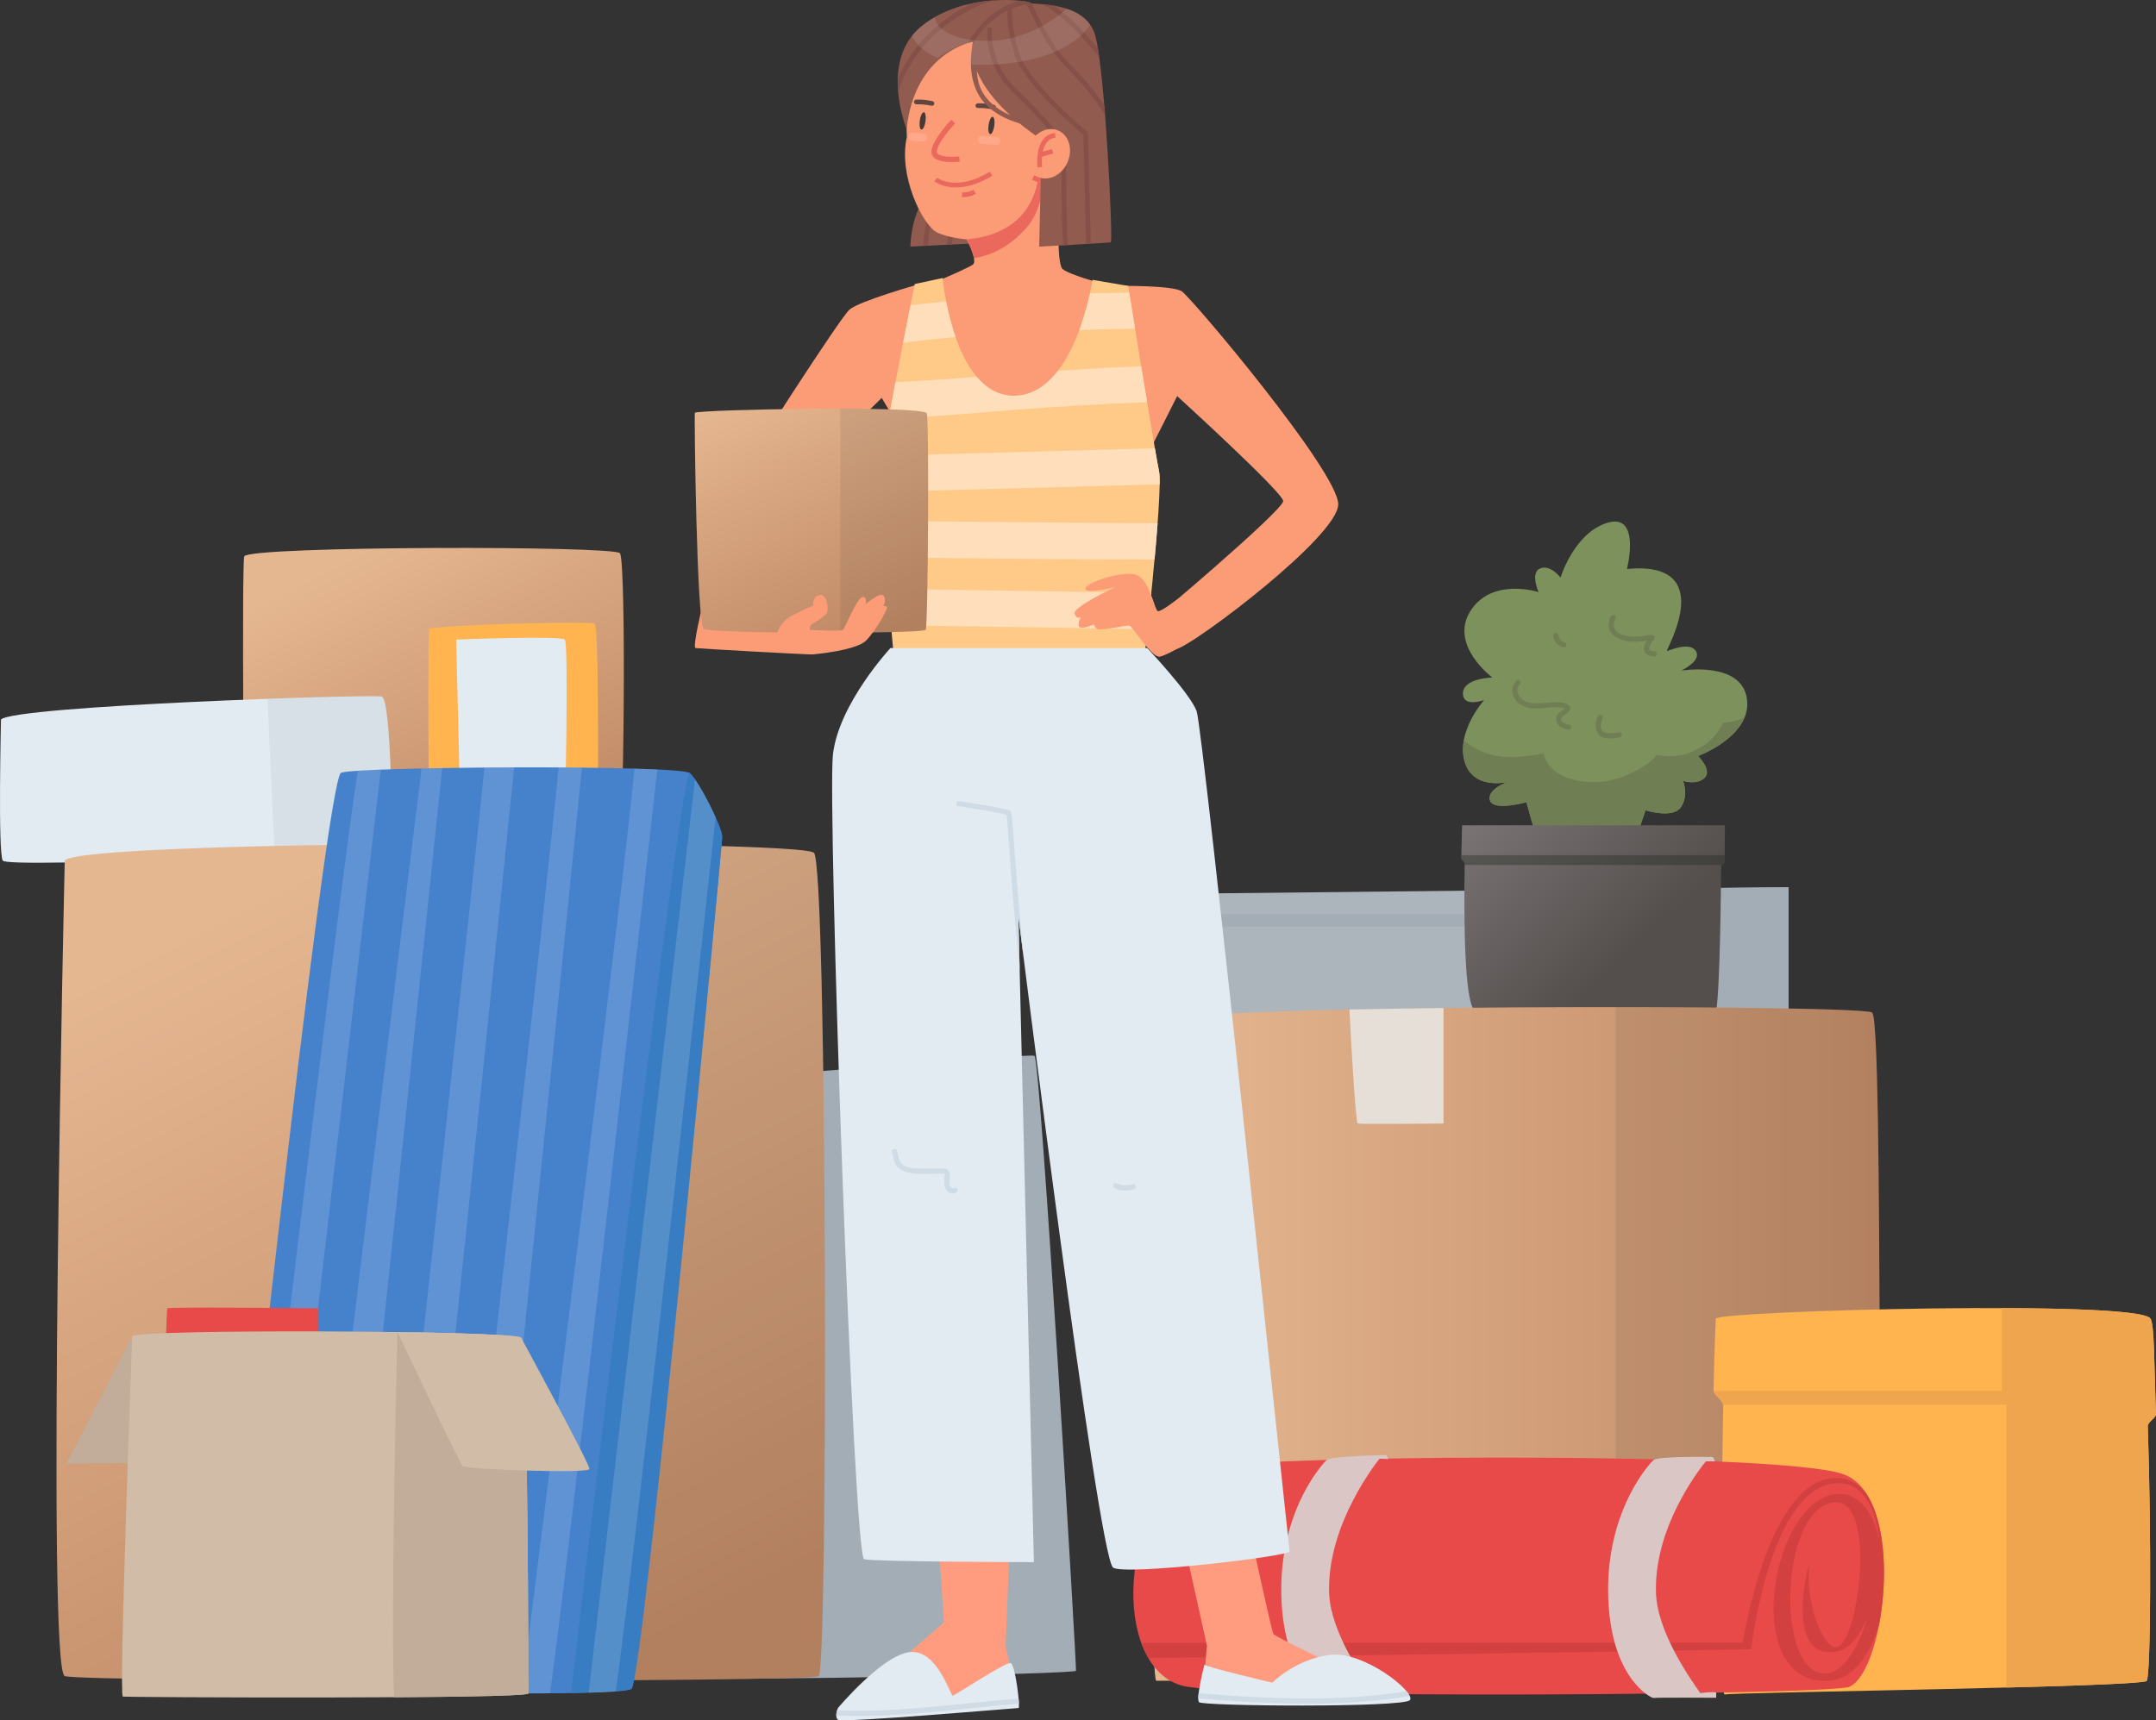
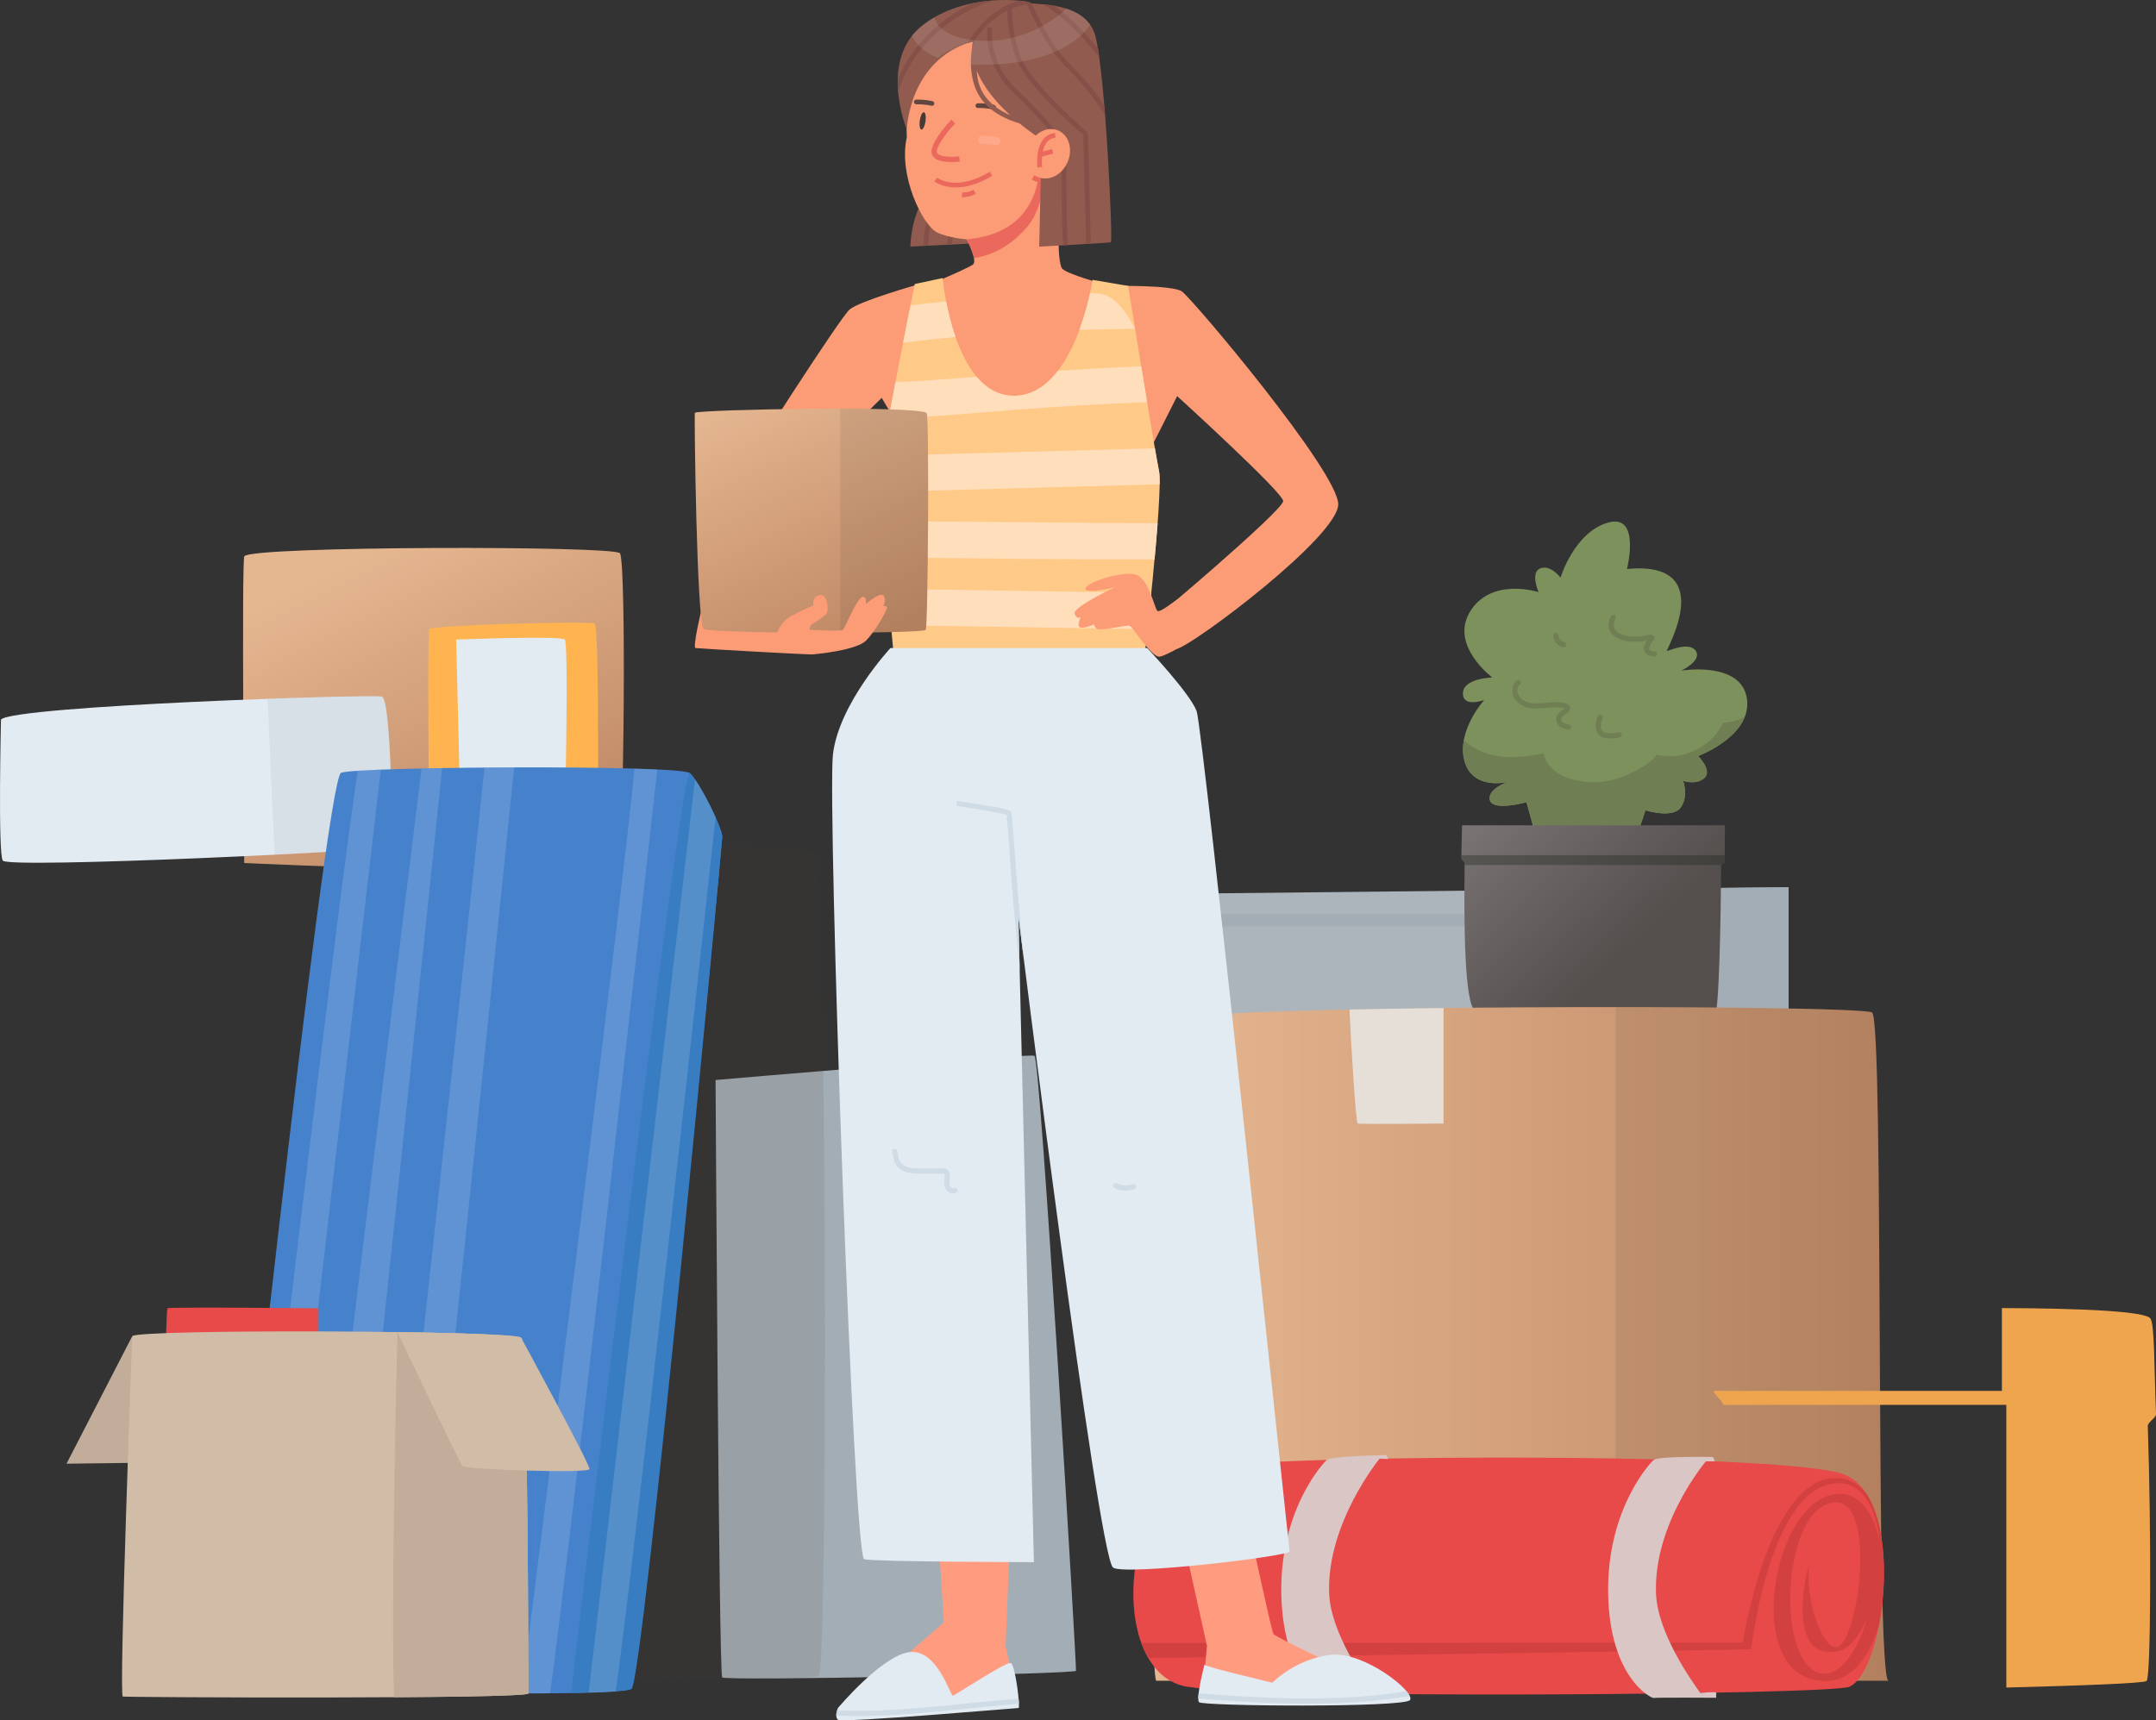
<svg xmlns="http://www.w3.org/2000/svg" width="530" height="423" viewBox="0 0 530 423" fill="none">
  <rect x="0" y="0" width="530" height="423" fill="#333333" stroke="none" />
  <g clip-path="url(#clip0_5_153)">
    <path d="M177.538 412.47C178.369 413.355 264.297 411.654 264.506 410.841C264.715 410.028 255.768 260.33 254.312 259.623C252.855 258.917 175.907 265.567 175.907 265.567C175.907 265.567 176.708 411.585 177.538 412.47Z" fill="#A3ADB5" />
    <path d="M399.959 139.901C422.694 137.77 409.336 160.063 409.766 160.063C410.196 160.063 415.306 157.65 416.873 160.063C418.44 162.475 413.322 164.891 413.322 164.891C413.322 164.891 428.009 162.492 429.427 171.72C430.845 180.947 417.44 185.904 417.44 185.904C417.44 185.904 420.991 189.452 419.002 191.298C417.014 193.145 413.743 192.009 413.743 192.009C413.743 192.009 415.166 195.701 413.177 198.539C411.188 201.377 404.507 199.25 404.507 199.25C404.507 199.25 401.837 207.469 401.411 207.329C400.985 207.188 378.225 207.95 378.225 207.95L375.231 197.263C375.231 197.263 367.132 199.535 366.28 196.837C365.428 194.14 370.543 192.294 370.543 192.294C370.543 192.294 361.932 194.425 359.982 187.04C358.036 179.658 364.858 172.132 364.858 172.132C364.858 172.132 359.526 174.119 359.633 170.43C359.739 166.742 366.846 166.597 366.846 166.597C366.846 166.597 356.188 158.646 361.447 150.269C366.706 141.892 378.216 145.585 378.216 145.585C378.216 145.585 376.083 140.756 378.642 139.761C381.201 138.769 383.616 142.032 383.616 142.032C383.616 142.032 386.971 130.941 395.211 128.529C403.451 126.117 399.955 139.905 399.955 139.905L399.959 139.901Z" fill="#7D915D" />
    <path d="M292.087 219.739C292.087 219.739 291.93 251.719 292.875 252.034C293.82 252.348 439.672 252.034 439.672 252.034V218.165L292.087 219.739Z" fill="#ACB4BC" />
    <path d="M411.874 218.458V224.801H292.079C292.079 225.72 292.079 226.733 292.079 227.809H385.447V252.123C414.753 252.08 439.672 252.029 439.672 252.029V218.16L411.874 218.458Z" fill="#A3ADB5" />
    <path d="M428.912 176.267C428.107 176.697 427.255 177.037 426.378 177.271C425.454 177.518 424.508 177.671 423.559 177.748C423.018 178.918 422.286 180.02 421.391 181.02C419.39 183.266 416.558 184.904 413.637 185.602C412.006 185.989 410.392 186.074 408.74 185.853C408.263 185.789 407.777 185.729 407.305 185.61C405.457 187.984 401.952 189.741 399.342 190.8C396.254 192.055 392.878 192.604 389.556 192.217C386.017 191.804 382.121 190.545 380.235 187.256C379.881 186.64 379.63 185.972 379.464 185.274C377.292 185.636 375.078 186.031 372.74 186.15C368.137 186.384 363.265 185.18 359.854 181.96C359.556 183.593 359.531 185.316 359.982 187.031C361.928 194.412 370.543 192.285 370.543 192.285C370.543 192.285 365.428 194.132 366.28 196.829C367.132 199.526 375.231 197.254 375.231 197.254L378.182 207.669C378.182 207.669 400.985 207.18 401.411 207.32C401.837 207.461 404.507 199.241 404.507 199.241C404.507 199.241 411.184 201.373 413.177 198.531C415.166 195.693 413.748 192 413.748 192C413.748 192 417.018 193.136 419.007 191.29C420.995 189.443 417.444 185.895 417.444 185.895C417.444 185.895 426.459 182.555 428.916 176.263L428.912 176.267Z" fill="#707F53" />
    <path d="M359.411 202.947C359.356 204.95 359.279 207.771 359.224 211.034C359.216 211.447 360.063 211.868 360.054 212.293C359.837 226.235 359.956 247.005 362.661 248.626C366.714 251.055 419.884 251.378 421.506 249.923C422.601 248.941 422.98 227.069 423.112 212.978C423.112 212.659 423.968 212.344 423.972 212.034C424.006 208.073 424.023 204.814 424.027 202.947H359.411Z" fill="url(#paint0_linear_5_153)" />
    <path opacity="0.39" d="M360.05 212.71H423.282C423.533 212.481 423.972 212.255 423.976 212.03C423.98 211.434 423.985 210.855 423.989 210.29H359.241C359.237 210.536 359.233 210.779 359.228 211.03C359.22 211.442 360.067 211.864 360.059 212.289C360.059 212.425 360.054 212.566 360.054 212.706L360.05 212.71Z" fill="#242B23" />
    <path d="M60.055 136.782C59.387 137.761 60.034 212.208 60.034 212.208C60.034 212.208 150.634 216.441 152.001 212.208C153.372 207.975 153.998 139.39 152.431 136.059C151.537 134.153 61.788 134.234 60.055 136.782Z" fill="url(#paint1_linear_5_153)" />
    <path d="M0.243 176.923C0.243 176.923 -0.528 209.745 0.677 211.617C1.993 213.663 95.736 209.158 96.119 208.188C96.502 207.218 96.26 171.919 93.837 171.29C91.414 170.66 3.637 173.536 0.247 176.923H0.243Z" fill="#E2EAF2" />
    <path opacity="0.2" d="M93.832 171.29C92.955 171.064 80.934 171.29 65.774 171.839L67.512 210.166C84.264 209.337 95.97 208.554 96.115 208.188C96.498 207.218 96.255 171.919 93.832 171.29Z" fill="#ACB4BC" />
    <path d="M105.517 210.115C105.517 210.115 105.002 155.727 105.517 154.715C106.037 153.702 144.838 152.656 146.18 153.336C147.521 154.017 146.891 215.595 146.891 215.595L105.517 210.115Z" fill="#FFB450" />
    <path d="M112.139 157.267L113.259 202.942L138.847 202.104C138.847 202.104 139.861 158.284 138.847 157.267C137.834 156.255 112.139 157.267 112.139 157.267Z" fill="#E2EAF2" />
-     <path d="M15.918 211.621C15.918 211.621 11.34 410.62 15.918 412.143C20.495 413.666 198.983 413.666 201.274 412.143C203.565 410.62 203.395 213.004 200.09 209.702C196.786 206.401 19.188 206.435 15.918 211.621Z" fill="url(#paint2_linear_5_153)" />
    <path opacity="0.11" d="M200.086 209.703C198.647 208.265 164.099 207.456 125.31 207.435V413.27C164.891 413.194 200.261 412.815 201.27 412.143C203.561 410.62 203.391 213.004 200.086 209.703Z" fill="#514638" />
    <path d="M55.891 415.248C55.891 415.248 79.963 191.575 83.842 190.022C87.726 188.469 167.224 188.022 169.554 190.09C171.883 192.157 177.564 203.529 177.538 205.793C177.508 208.06 157.728 412.632 155.25 415.244C152.776 417.856 55.891 415.244 55.891 415.244V415.248Z" fill="#4682CC" />
    <path d="M140.367 416.325C140.367 416.325 167.225 188.022 169.554 190.09C171.883 192.158 177.564 203.529 177.538 205.793C177.508 208.06 158.188 413.164 155.25 415.244C154.224 415.972 140.363 416.321 140.363 416.321L140.367 416.325Z" fill="#387DC1" />
    <path d="M286.918 251C283.047 255.467 282.229 413.219 284.256 413.287C286.283 413.355 465.184 413.287 464.239 413.287C460.883 413.287 463.238 250.996 460.197 248.971C457.157 246.945 290.448 246.928 286.918 251Z" fill="url(#paint3_linear_5_153)" />
    <path opacity="0.11" d="M397.191 413.308C433.596 413.3 464.63 413.287 464.234 413.287C460.879 413.287 463.234 250.995 460.193 248.97C458.954 248.145 430.611 247.656 397.191 247.635V413.308Z" fill="#514638" />
    <g opacity="0.17">
      <path d="M60.204 415.359C61.993 415.402 64.284 415.461 66.966 415.521C71.319 381.584 91.682 205.865 93.602 189.252C91.401 189.337 89.493 189.43 87.956 189.532C83.617 216.514 63.47 387.565 60.204 415.359Z" fill="#E2EAF2" />
      <path d="M108.698 188.869C106.956 188.899 105.266 188.928 103.635 188.962C101.301 207.903 79.758 382.745 76.237 415.729C78.839 415.785 81.611 415.84 84.498 415.895C88.428 383.222 106.85 206.605 108.698 188.869Z" fill="#E2EAF2" />
      <path d="M126.391 188.703C123.943 188.711 121.499 188.724 119.084 188.741C116.929 211 98.056 383.205 94.45 416.074C96.966 416.116 99.521 416.155 102.089 416.193C106.424 384.298 124.071 211.443 126.387 188.703H126.391Z" fill="#E2EAF2" />
      <path d="M175.907 200.968C174.494 197.794 172.437 193.931 170.861 191.672L144.707 416.231C147.372 416.155 149.629 416.057 151.367 415.925C156.153 381.924 172.85 229.047 175.907 200.972V200.968Z" fill="#E2EAF2" />
-       <path d="M143.067 188.758C141.189 188.737 139.264 188.724 137.31 188.716C135.313 211.804 115.814 381.333 112.139 416.321C114.617 416.346 117.074 416.367 119.484 416.384C123.534 381.575 140.691 212.213 143.063 188.762L143.067 188.758Z" fill="#E2EAF2" />
      <path d="M161.587 189.205C159.913 189.124 158.022 189.056 155.961 188.996C154.143 210.787 132.626 381.52 128.218 416.41C130.654 416.41 132.996 416.401 135.219 416.384C139.69 384.745 160.373 200.079 161.587 189.205Z" fill="#E2EAF2" />
    </g>
-     <path d="M421.792 324.222C421.792 324.222 421.421 331.454 421.247 341.869C421.225 343.077 423.623 344.328 423.606 345.617C423.167 373.041 422.673 417.04 423.989 416.67C425.901 416.134 526.146 414.866 527.705 413.33C528.723 412.33 528.867 376.64 527.977 350.688C527.943 349.672 530.034 348.672 529.996 347.689C529.519 335.313 529.638 325.724 528.637 324.222C525.52 319.551 423.751 322.278 421.792 324.222Z" fill="#FFB450" />
    <path d="M528.637 324.222C527.428 322.414 511.404 321.712 492.118 321.648V342.009H421.264C421.413 343.12 423.423 344.268 423.593 345.447H493.208V414.959C511.847 414.474 527.109 413.921 527.709 413.33C528.727 412.33 528.872 376.64 527.982 350.688C527.948 349.672 530.038 348.672 530 347.689C529.523 335.313 529.642 325.724 528.642 324.222H528.637Z" fill="#EFA54D" />
    <path d="M292.837 361.537C274.454 372.058 273.61 411.76 291.836 414.759C310.062 417.759 450.131 416.818 454.657 414.759C463.579 410.709 468.676 368.34 453.256 362.537C437.837 356.734 299.59 357.674 292.837 361.537Z" fill="#E84949" />
    <path d="M458.937 367.48C457.114 365.094 454.764 363.592 451.868 363.443C434.707 362.562 428.426 403.911 428.426 403.911L280.568 404C281.045 405.31 281.616 406.536 282.272 407.663C306.651 407.484 430.496 405.715 430.496 405.493C430.496 405.251 435.133 365.107 451.723 364.702C458.017 364.549 461.245 371.016 462.127 379.214C460.806 372.709 457.583 367.54 452.618 367.344C435.704 366.672 427.2 414.257 449.292 413.317C455.454 413.058 459.712 407.114 461.939 399.414C463.983 388.65 463.651 374.998 458.933 367.48H458.937ZM448.645 411.539C436.159 411.611 437.603 369.918 451.238 369.412C461.441 369.033 456.77 404.353 451.481 405.004C448.023 405.429 443.586 393.573 444.757 384.332C442.112 394.432 441.75 407.408 451.051 406.166C454.96 405.646 457.149 402.018 458.941 398.006C456.965 405.081 452.967 411.513 448.645 411.539Z" fill="#D34040" />
    <path d="M326.154 358.993C325.788 359.24 314.682 370.646 314.976 391.662C315.27 412.679 325.711 417.678 326.154 417.529C326.597 417.38 341.935 417.529 341.935 417.529V416.665C341.722 416.38 337.771 416.508 337.771 416.508C335.305 413.032 327.086 401.345 326.737 391.803C326.103 374.534 339.142 358.674 339.142 358.674L341.228 358.78C341.228 358.78 340.913 357.814 340.705 357.814C340.496 357.814 327.585 358.002 326.145 358.98L326.154 358.993Z" fill="#DBC6C6" />
    <path d="M406.5 358.993C406.134 359.24 395.028 370.646 395.322 391.662C395.616 412.679 406.057 417.678 406.5 417.529C406.943 417.38 421.873 417.474 421.873 417.474L421.902 416.214C421.694 415.929 417.955 416.282 417.955 416.282C415.489 412.807 407.437 401.35 407.088 391.807C406.453 374.538 419.356 359.333 419.356 359.333H421.545C421.545 359.333 421.225 358.27 421.017 358.27C420.808 358.27 407.939 358.01 406.5 358.989V358.993Z" fill="#DBC6C6" />
    <path d="M385.809 178.22C385.136 178.067 384.161 177.905 383.85 177.186C383.577 176.561 384.259 176.067 384.697 175.748C385.238 175.353 385.962 174.97 385.996 174.204C386.03 173.383 385.247 173.034 384.574 172.872C382.79 172.438 380.967 172.715 379.166 172.872C377.531 173.021 375.729 173.042 374.32 172.077C373.157 171.277 372.442 169.439 373.626 168.324C374.222 167.763 373.383 166.801 372.783 167.367C371.663 168.422 371.488 170.107 372.131 171.473C372.834 172.957 374.426 173.778 375.976 174.081C378.033 174.48 380.103 173.94 382.164 173.906C382.624 173.898 383.083 173.915 383.539 173.97C383.807 174.004 384.076 174.051 384.34 174.123C384.425 174.144 384.506 174.178 384.591 174.2C384.616 174.204 384.633 174.212 384.646 174.217C384.476 174.48 383.982 174.689 383.735 174.876C383.441 175.097 383.169 175.348 382.943 175.642C382.389 176.378 382.381 177.335 382.909 178.084C383.488 178.909 384.45 179.207 385.387 179.42C386.183 179.603 386.609 178.399 385.809 178.216V178.22Z" fill="#707F53" />
    <path d="M398.711 180.551C398.648 180.228 398.298 179.96 397.962 180.045C397.259 180.224 396.535 180.326 395.807 180.317C395.232 180.309 394.581 180.283 394.104 179.935C393.699 179.641 393.533 179.105 393.516 178.641C393.491 177.927 393.742 177.237 393.968 176.574C394.236 175.795 393.027 175.374 392.763 176.152C392.482 176.974 392.2 177.824 392.247 178.701C392.29 179.539 392.597 180.343 393.257 180.892C393.878 181.407 394.726 181.556 395.509 181.585C396.412 181.619 397.323 181.521 398.2 181.3C398.537 181.215 398.775 180.905 398.707 180.551H398.711Z" fill="#707F53" />
    <path d="M406.764 160.186C406.317 160.143 405.41 160.096 405.423 159.475C405.44 158.714 406.027 157.884 406.538 157.374C406.849 157.063 406.802 156.638 406.474 156.365C406.104 156.059 405.636 156.068 405.188 156.148C404.639 156.246 404.098 156.365 403.545 156.438C402.361 156.591 401.143 156.608 399.968 156.374C398.993 156.182 397.902 155.817 397.225 155.046C396.442 154.157 396.702 152.983 397.153 152C397.494 151.252 396.284 150.835 395.948 151.579C395.445 152.681 395.211 153.983 395.752 155.115C396.242 156.148 397.264 156.816 398.299 157.216C399.504 157.68 400.828 157.85 402.114 157.82C402.77 157.803 403.421 157.748 404.069 157.65C404.316 157.612 404.558 157.569 404.805 157.523C404.333 158.263 404.013 159.126 404.184 159.918C404.426 161.041 405.678 161.364 406.666 161.454C407.488 161.53 407.582 160.254 406.764 160.182V160.186Z" fill="#707F53" />
    <path d="M384.983 158.263C384.906 158.127 384.778 157.978 384.621 157.944C384.523 157.923 384.421 157.897 384.327 157.859C384.28 157.842 384.237 157.825 384.191 157.808C384.178 157.803 384.165 157.795 384.148 157.791C384.063 157.744 383.982 157.693 383.901 157.638C383.863 157.608 383.824 157.582 383.786 157.552C383.778 157.544 383.765 157.535 383.756 157.527C383.688 157.463 383.62 157.395 383.56 157.323C383.526 157.28 383.492 157.242 383.458 157.195C383.45 157.187 383.445 157.174 383.437 157.165C383.347 157.016 383.271 156.863 383.207 156.702C383.16 156.536 383.122 156.361 383.113 156.187C383.113 156.229 383.117 156.272 383.122 156.31C383.113 156.14 383.083 155.991 382.964 155.855C382.862 155.74 382.687 155.646 382.534 155.638C382.368 155.634 382.189 155.676 382.061 155.795C381.951 155.902 381.84 156.063 381.844 156.225C381.861 156.608 381.929 156.948 382.07 157.31C382.189 157.608 382.368 157.889 382.572 158.135C382.981 158.62 383.56 159.007 384.186 159.144C384.361 159.182 384.514 159.195 384.68 159.114C384.817 159.046 384.953 158.901 385 158.752C385.046 158.591 385.051 158.408 384.97 158.259L384.983 158.263Z" fill="#707F53" />
    <path d="M354.846 247.864C346.815 247.958 339.014 248.081 331.728 248.234C332.073 255.68 333.265 276.109 333.763 276.275C334.343 276.466 354.851 276.275 354.851 276.275V247.864H354.846Z" fill="#E5DFD8" />
    <path d="M285.082 150.92C281.275 154.387 315.436 125.572 315.436 123.207C315.436 121.122 289.375 97.4 289.375 97.4C289.375 97.4 281.505 113.107 281.335 113.107C281.165 113.107 274.479 70.308 274.479 70.308C274.479 70.308 288.101 70.087 290.499 71.627C292.896 73.167 329.139 116.187 328.969 124.062C328.798 131.937 294.216 158.033 289.37 159.535C288.323 159.858 285.078 150.92 285.078 150.92H285.082Z" fill="#FC9C76" />
    <path d="M172.522 149.575C172.522 149.575 170.176 159.233 170.989 159.356C171.802 159.484 197.433 160.918 199.473 160.918C201.513 160.918 212.29 155.583 212.29 155.583L172.522 149.575Z" fill="#FC9C76" />
    <path d="M225.721 69.921C225.721 69.921 211.251 74.035 208.858 76.103C206.465 78.17 184.215 113.035 184.215 113.035C184.215 113.035 196.743 118.191 196.632 117.863C196.556 117.629 216.745 97.834 216.745 97.834L221.122 105.228L225.725 69.921H225.721Z" fill="#FC9C76" />
    <path d="M227.177 48.742C223.839 53.733 223.792 60.633 223.792 60.633L244.909 59.574L236.908 51.189L227.177 48.742Z" fill="#915B50" />
    <path d="M227.855 53.809C227.838 53.89 227.425 55.779 227.182 57.753C227.046 58.868 226.99 59.761 227.016 60.468L228.161 60.408C228.131 59.025 228.434 56.545 228.983 54.052L227.855 53.805V53.809Z" fill="#845047" />
    <path d="M232.756 60.182L233.94 60.123C234.353 57.728 234.919 54.482 234.919 54.482L233.782 54.286C233.782 54.286 233.178 57.77 232.76 60.182H232.756Z" fill="#845047" />
    <path d="M260.989 65.867C257.846 58.996 265.4 8.454 264.723 7.573C263.531 6.024 248.384 4.093 237.061 3.838C236.584 4.191 236.111 4.544 235.635 4.893C233.659 6.356 231.696 7.833 229.796 9.394C228.072 10.815 226.334 12.21 224.567 13.576C224.107 13.933 223.647 14.291 223.187 14.648C222.391 19.813 222.923 33.725 222.923 33.725C220.773 43.157 226.811 55.362 230.324 57.132C233.045 58.502 237.636 58.859 237.636 58.859C237.636 58.859 240.353 63.956 239.216 65.024C238.824 65.394 234.251 67.636 228.242 69.963L231.185 69.649V108.7H269.539V69.376C265.038 68.002 261.368 66.713 260.98 65.858L260.989 65.867Z" fill="#FC9C76" />
    <path d="M255.457 40.013C255.461 40.085 256.036 47.407 251.156 52.882C248.077 56.332 243.512 58.34 237.568 58.868C237.61 58.868 237.636 58.868 237.636 58.868C237.636 58.868 239.092 61.603 239.429 63.488C245.101 62.552 249.159 59.57 252.276 56.069C257.488 50.215 256.632 40.23 256.607 39.91L255.457 40.013Z" fill="#EB685D" />
    <path d="M229.26 24.88C227.944 24.59 226.594 24.454 225.249 24.488C224.946 24.497 224.657 24.748 224.669 25.067C224.682 25.373 224.925 25.65 225.249 25.645C226.505 25.616 227.731 25.731 228.953 25.999C229.247 26.062 229.592 25.909 229.664 25.594C229.733 25.301 229.575 24.952 229.26 24.884V24.88Z" fill="#60463E" />
    <path d="M244.394 25.794C243.078 25.505 241.728 25.369 240.383 25.403C240.08 25.412 239.791 25.663 239.803 25.982C239.816 26.288 240.059 26.564 240.383 26.56C241.639 26.53 242.865 26.645 244.087 26.913C244.381 26.977 244.726 26.824 244.798 26.509C244.867 26.216 244.709 25.867 244.394 25.799V25.794Z" fill="#60463E" />
    <path d="M254.38 43.161C254.316 43.127 254.18 43.169 254.158 43.161L253.707 44.22L253.754 44.246C254.993 44.901 256.292 45.084 257.361 45.084C257.735 45.084 258.084 45.063 258.391 45.029L258.268 43.88C257.237 43.99 255.798 43.905 254.38 43.157V43.161Z" fill="#EB685D" />
    <path d="M253.328 0.723C253.038 0.145 237.287 -2.165 226.632 6.356C215.978 14.873 222.864 31.7 222.864 31.7C224.912 12.712 239.165 10.257 239.165 10.257C237.287 22.821 256.062 34.29 256.062 34.29L255.461 60.642C255.461 60.642 272.495 59.727 273.07 59.583C273.644 59.438 271.681 17.337 269.224 8.671C266.767 0 253.618 1.298 253.328 0.723Z" fill="#915B50" />
    <path d="M258.14 30.538C253.784 29.977 249.248 29.287 245.514 26.811C243.934 25.765 242.533 24.403 241.579 22.757C240.506 20.91 240.114 18.787 240.127 16.673C240.14 14.163 240.664 11.695 241.2 9.253C241.358 8.53 239.608 8.215 239.446 8.943C238.462 13.414 238.117 18.354 240.221 22.663C242.094 26.505 246.004 28.896 249.96 30.125C252.617 30.955 255.385 31.334 258.14 31.691C258.451 31.729 258.719 31.397 258.719 31.112C258.719 30.768 258.451 30.576 258.14 30.534V30.538Z" fill="#915B50" />
    <path d="M250.517 0.158C244.185 1.987 240.357 6.756 238.807 9.092C238.398 9.709 238.121 10.172 237.93 10.534C238.701 10.321 239.165 10.249 239.165 10.249C239.135 10.445 239.109 10.64 239.092 10.836C239.71 9.739 241.034 7.722 243.159 5.735C245.327 3.71 248.729 1.37 253.345 0.736C253.341 0.732 253.332 0.724 253.328 0.719C253.256 0.575 252.212 0.319 250.517 0.158Z" fill="#845047" />
    <path d="M261.972 35.294C261.938 35.243 257.39 29.006 249.853 21.906C242.844 15.307 243.874 6.93 243.883 6.845L243.312 6.769L242.742 6.692C242.691 7.058 241.609 15.728 249.061 22.748C255.972 29.257 260.32 34.996 260.938 35.83C260.963 36.354 260.963 38.34 260.967 40.612C260.976 52.035 261.121 57.583 261.376 60.306C261.41 60.306 261.449 60.306 261.483 60.302C261.819 60.285 262.164 60.263 262.513 60.242C262.138 55.971 262.13 45.564 262.126 40.608C262.123 37.205 262.073 35.432 261.977 35.29L261.972 35.294Z" fill="#845047" />
    <path d="M252.4 1.102C252.591 1.396 252.979 2.196 253.349 2.978C254.908 6.237 257.812 12.3 262.603 17.022C267.274 21.63 270.263 26.033 271.673 28.513C271.605 27.649 271.537 26.79 271.464 25.944C269.791 23.361 267.15 19.89 263.412 16.201C258.766 11.619 255.921 5.676 254.388 2.481C254.022 1.715 253.767 1.187 253.566 0.821C253.43 0.796 253.345 0.766 253.328 0.724C253.264 0.592 252.395 0.37 250.973 0.209C250.002 0.443 248.886 0.792 248.094 1.055L247.749 1.17L247.703 1.528C247.677 1.715 247.128 6.237 249.495 13.589C251.752 20.596 264.485 31.619 266.307 33.172L267.01 59.983C267.402 59.962 267.789 59.936 268.164 59.915L267.449 32.623L267.248 32.457C267.104 32.338 252.872 20.311 250.594 13.236C248.678 7.292 248.746 3.212 248.818 2.03C250.262 1.566 251.876 1.128 252.4 1.102Z" fill="#845047" />
    <path d="M259.047 1.383C258.055 1.217 257.114 1.115 256.292 1.042C261.3 3.752 266.439 9.364 270.234 14.15C270.119 13.32 270.004 12.55 269.889 11.844C266.78 8.079 262.969 4.059 259.047 1.378V1.383Z" fill="#845047" />
    <path d="M234.17 4.973C237.525 2.651 241.098 0.979 244.471 0.085C244.415 0.085 244.356 0.094 244.3 0.098C244.015 0.119 243.721 0.141 243.427 0.166C243.321 0.175 243.21 0.183 243.104 0.196C242.759 0.23 242.41 0.268 242.056 0.311C242.005 0.315 241.954 0.323 241.903 0.328C241.49 0.379 241.072 0.443 240.651 0.506C240.574 0.519 240.498 0.532 240.421 0.545C240.08 0.6 239.74 0.664 239.395 0.728C239.335 0.74 239.275 0.753 239.22 0.762C237.291 1.642 235.366 2.731 233.514 4.016C227.616 8.1 223.158 13.546 220.684 19.506C220.658 20.583 220.696 21.634 220.786 22.646C222.838 15.843 227.574 9.534 234.17 4.965V4.973Z" fill="#845047" />
    <path d="M258.374 31.729C255.436 31.733 252.744 34.461 252.357 37.817C251.969 41.174 254.039 43.892 256.977 43.888C259.915 43.884 262.607 41.157 262.994 37.8C263.382 34.444 261.312 31.725 258.374 31.729Z" fill="#FC9C76" />
    <path d="M256.454 34.256C254.52 36.677 255.01 41.008 255.031 41.191L256.177 41.055C256.172 41.017 255.721 37.017 257.356 34.975C257.893 34.303 258.583 33.933 259.468 33.839L259.345 32.691C258.153 32.818 257.182 33.346 256.454 34.261V34.256Z" fill="#EB685D" />
    <g opacity="0.11">
      <path d="M262.189 2.132C259.937 4.199 257.361 5.926 254.61 7.241C251.318 8.815 247.749 9.836 244.096 10.015C241.328 10.151 238.398 9.938 235.72 9.202C233.126 8.488 230.444 7.016 229.686 4.263C228.634 4.871 227.612 5.565 226.632 6.348C225.687 7.101 224.874 7.922 224.167 8.79C224.899 10.291 226.058 11.555 227.442 12.55C228.408 13.244 229.443 13.797 230.525 14.239C234.898 10.917 239.16 10.249 239.16 10.249C238.875 12.163 238.666 13.763 238.671 15.916C239.16 15.933 240.583 15.907 241.068 15.907C245.003 15.933 248.861 15.643 252.681 14.814C256.53 13.98 260.299 12.665 263.565 10.436C265.311 9.245 266.831 7.773 267.989 6.058C266.58 4.05 264.421 2.851 262.185 2.123L262.189 2.132Z" fill="white" />
    </g>
    <path d="M258.619 36.657L255.502 37.494L255.802 38.607L258.919 37.77L258.619 36.657Z" fill="#EB685D" />
    <path d="M230.388 43.688L229.677 44.599C229.805 44.697 231.649 46.092 234.974 46.092C237.27 46.092 240.276 45.428 243.913 43.216L243.312 42.229C235.132 47.207 230.58 43.833 230.388 43.688Z" fill="#EB685D" />
    <path d="M236.537 47.317L236.427 48.466C236.427 48.466 236.576 48.479 236.789 48.479C237.406 48.479 238.709 48.377 239.901 47.628L239.288 46.654C238.032 47.445 236.554 47.317 236.537 47.317Z" fill="#EB685D" />
-     <path d="M227.105 32.912C226.151 32.776 225.197 32.665 224.235 32.589C223.69 32.546 223.226 33.086 223.226 33.597C223.226 34.18 223.69 34.563 224.235 34.605C225.014 34.669 225.794 34.75 226.569 34.856C227.109 34.933 227.654 34.724 227.812 34.15C227.944 33.678 227.65 32.984 227.105 32.908V32.912Z" fill="#FFA88A" />
    <path d="M244.93 33.674C243.751 33.516 242.571 33.418 241.383 33.38C240.084 33.337 240.084 35.358 241.383 35.401C242.571 35.439 243.751 35.537 244.93 35.694C245.476 35.767 245.935 35.18 245.94 34.686C245.944 34.082 245.467 33.75 244.93 33.678V33.674Z" fill="#FFA88A" />
    <path d="M227.527 29.734C227.378 30.908 226.935 31.861 226.539 31.857C226.143 31.857 225.947 30.9 226.096 29.721C226.245 28.547 226.688 27.594 227.084 27.598C227.48 27.602 227.676 28.555 227.527 29.734Z" fill="#473A36" />
-     <path d="M244.432 30.853C244.283 32.027 243.84 32.98 243.444 32.976C243.048 32.976 242.852 32.019 243.001 30.84C243.15 29.662 243.593 28.713 243.989 28.717C244.385 28.717 244.581 29.674 244.432 30.853Z" fill="#473A36" />
    <path d="M233.931 39.855C232.432 39.855 230.512 39.655 229.575 38.724C229.119 38.273 228.919 37.685 228.996 37.026C229.315 34.282 233.39 29.925 233.855 29.44L234.8 30.338C233.625 31.576 230.516 35.218 230.29 37.175C230.261 37.434 230.324 37.626 230.495 37.796C231.334 38.63 234.178 38.634 235.779 38.443L235.937 39.74C235.741 39.766 234.932 39.855 233.931 39.855Z" fill="#EB685D" />
    <path d="M291.551 381.473L296.703 404.711C296.703 404.711 295.502 417.235 295.864 417.389C296.75 417.767 344.852 418.048 344.729 417.542C344.605 417.035 313.532 402.779 313.025 401.766C312.519 400.758 307.341 376.781 307.341 376.781L291.551 381.469V381.473Z" fill="#FF9C80" />
    <path d="M230.882 381.324C230.882 381.324 232.028 398.41 232.028 398.848C232.028 399.286 207.632 419.329 209.101 420.507C210.57 421.681 248.652 418.882 249.683 417.703C250.079 417.252 247.196 404.808 247.196 404.808C247.196 404.808 248.18 381.129 248.09 380.673C247.941 379.937 230.887 381.324 230.887 381.324H230.882Z" fill="#FF9C80" />
    <path d="M224.878 69.84L231.717 68.372C231.717 68.372 234.349 97.51 249.372 97.323C264.391 97.132 268.573 68.819 268.573 68.819L277.319 70.299C277.319 70.299 283.775 110.367 284.916 115.877C286.057 121.386 280.845 165.823 280.845 165.823H220.134C220.134 165.823 216.012 121.909 215.957 118.727C215.876 114.217 224.878 69.844 224.878 69.844V69.84Z" fill="#FFC988" />
    <path d="M220.126 93.958C219.547 96.992 218.972 100.029 218.444 102.897C228.438 102.573 238.42 101.654 248.388 100.859C259.575 99.97 270.779 99.319 281.995 98.906C281.518 96.022 281.02 93.014 280.539 90.078C278.38 90.163 276.216 90.253 274.058 90.355C269.386 90.576 264.723 90.865 260.06 91.184C257.335 94.724 253.83 97.264 249.368 97.319C245.518 97.366 242.486 95.49 240.097 92.669C236.452 92.946 232.811 93.218 229.162 93.469C226.151 93.677 223.136 93.843 220.117 93.954L220.126 93.958Z" fill="#FFDEBB" />
    <path d="M284.92 115.872C284.72 114.911 284.363 112.899 283.903 110.231C263.91 110.78 243.917 111.329 223.924 111.878C221.561 111.941 219.193 112.01 216.83 112.073C216.28 115.4 215.944 117.834 215.961 118.719C215.965 119.055 216.016 119.846 216.106 120.986C239.097 120.352 262.092 119.723 285.082 119.089C285.099 117.604 285.052 116.489 284.925 115.872H284.92Z" fill="#FFDEBB" />
-     <path d="M265.336 81.123C269.901 80.991 274.466 80.901 279.035 80.846C278.405 76.979 277.89 73.788 277.596 71.959C274.377 72.001 271.158 72.065 267.938 72.146C267.432 74.452 266.597 77.711 265.336 81.123Z" fill="#FFDEBB" />
+     <path d="M265.336 81.123C269.901 80.991 274.466 80.901 279.035 80.846C274.377 72.001 271.158 72.065 267.938 72.146C267.432 74.452 266.597 77.711 265.336 81.123Z" fill="#FFDEBB" />
    <path d="M283.021 145.806C261.41 145.466 239.799 145.13 218.188 144.79C218.474 147.904 218.755 150.954 219.01 153.724C240.038 154.051 261.061 154.383 282.089 154.711C282.383 151.996 282.702 148.959 283.021 145.806Z" fill="#FFDEBB" />
    <path d="M283.822 137.57C284.107 134.473 284.367 131.439 284.576 128.657C277.366 128.657 270.157 128.58 262.947 128.516L216.693 128.112C216.928 130.805 217.2 133.877 217.49 137.085C239.535 137.327 261.585 137.561 283.63 137.574C283.694 137.574 283.758 137.574 283.822 137.574V137.57Z" fill="#FFDEBB" />
    <path d="M222.008 84.267C226.3 83.722 230.597 83.263 234.898 82.871C233.821 79.77 233.08 76.673 232.59 74.137C229.669 74.413 226.747 74.72 223.831 75.06C223.337 77.54 222.702 80.731 222.008 84.267Z" fill="#FFDEBB" />
    <path d="M218.895 159.356C218.895 159.356 206.146 173.077 204.753 185.572C203.365 198.067 209.804 382.762 212.435 383.409C215.067 384.056 254.158 384.128 254.158 384.128L250.343 225.291C250.343 225.291 269.837 382.047 273.589 385.43C275.935 387.544 317.25 382.669 317.024 381.469C316.798 380.269 295.749 179.224 294.17 174.885C292.59 170.545 282.016 159.352 282.016 159.352H218.891L218.895 159.356Z" fill="#E2EAF2" />
    <path d="M249.508 210.651C248.81 200.926 248.708 199.943 248.533 199.641C248.337 199.296 248.18 199.024 241.558 197.922C238.424 197.399 235.285 196.944 235.256 196.939L235.077 198.169C239.599 198.828 246.165 199.905 247.447 200.356C247.605 201.462 247.941 206.176 248.269 210.741C248.537 214.497 248.844 218.76 249.116 221.976C249.159 222.47 249.197 222.925 250.671 238.717L250.347 225.295C250.347 225.295 250.832 229.183 251.659 235.748C250.019 217.76 249.742 213.906 249.508 210.651Z" fill="#CFDBE5" />
    <path d="M205.992 419.984C205.992 419.984 216.872 407.004 223.635 406.238C230.401 405.468 233.654 417.082 234.234 416.967C234.813 416.853 247.302 408.586 248.456 408.935C249.61 409.284 250.854 419.988 250.39 419.988C249.925 419.988 206.921 423.702 205.992 422.889C205.064 422.077 205.992 419.988 205.992 419.988V419.984Z" fill="#E2EAF2" />
    <path d="M296.086 409.331C296.154 409.841 312.77 413.76 312.77 413.76C312.77 413.76 318.327 408.08 326.788 406.944C335.25 405.808 348.008 416.121 346.619 418.031C345.231 419.941 295.536 419.563 294.74 418.554C293.948 417.546 296.082 409.331 296.082 409.331H296.086Z" fill="#E2EAF2" />
    <path d="M170.819 101.484C170.623 101.573 171.274 153.74 173.003 154.647C175.286 155.846 226.965 155.863 227.561 154.876C228.157 153.889 228.434 102.326 227.808 101.595C226.155 99.672 172.573 100.688 170.819 101.488V101.484Z" fill="url(#paint4_linear_5_153)" />
    <path opacity="0.11" d="M227.808 101.59C227.126 100.799 217.626 100.506 206.571 100.489V155.574C217.677 155.536 227.305 155.293 227.561 154.872C228.157 153.885 228.434 102.322 227.808 101.59Z" fill="#514638" />
    <path d="M289.592 147.304C289.332 147.304 285.444 150.524 284.61 150.269C283.771 150.014 282.604 141.896 278.84 141.211C275.075 140.526 266.759 143.377 266.844 144.759C266.933 146.142 274.1 144.398 274.1 144.398C274.1 144.398 263.561 149.329 264.165 150.928C264.77 152.528 265.711 151.698 265.711 151.698C265.711 151.698 264.578 153.945 265.528 154.289C266.478 154.634 268.901 153.549 268.901 153.549C268.901 153.549 269.263 154.579 269.829 154.681C271.715 155.025 277 153.592 277.737 153.894C278.473 154.196 283.162 161.773 285.082 161.471C286.998 161.169 294.221 156.727 294.221 156.727L289.592 147.299V147.304Z" fill="#FC9C76" />
    <path d="M190.777 156.608C190.777 156.608 191.382 153.034 194.716 151.345C198.051 149.656 199.975 148.848 199.975 148.848C199.975 148.848 199.473 146.657 201.483 146.338C203.493 146.019 203.697 149.967 203.237 150.788C202.777 151.609 199.251 153.698 199.251 153.698L199.013 154.872C199.013 154.872 206.644 155.327 207.193 154.872C207.743 154.417 210.527 147.393 211.852 146.866C213.176 146.338 212.857 148.529 212.857 148.529C212.857 148.529 216.285 145.517 217.153 146.427C218.022 147.342 217.153 149.031 217.153 149.031C217.153 149.031 217.975 148.895 218.069 149.35C218.163 149.805 215.348 155.055 212.895 157.514C210.442 159.969 200.384 160.879 199.469 160.922C198.553 160.965 190.773 156.612 190.773 156.612L190.777 156.608Z" fill="#FC9C76" />
    <path d="M235.238 292.263C234.992 291.974 234.621 292.012 234.336 292.203C234.106 292.357 233.748 291.991 233.633 291.833C233.356 291.459 233.373 291.004 233.399 290.557C233.45 289.723 233.684 288.694 233.207 287.941C232.671 287.102 231.474 287.328 230.627 287.328C229.549 287.328 228.476 287.328 227.399 287.328C225.84 287.328 224.175 287.413 222.698 286.822C222.093 286.579 221.544 286.183 221.241 285.596C220.798 284.741 220.833 283.712 220.454 282.823C220.134 282.065 218.989 282.635 219.308 283.388C219.632 284.15 219.644 285.005 219.934 285.784C220.16 286.392 220.547 286.911 221.05 287.324C222.029 288.128 223.349 288.413 224.584 288.532C226.207 288.689 227.863 288.6 229.49 288.6C229.941 288.6 230.393 288.6 230.844 288.6C231.087 288.6 231.329 288.6 231.572 288.6C231.687 288.6 232.011 288.549 232.109 288.617C232.317 288.766 232.211 289.438 232.194 289.668C232.16 290.127 232.096 290.587 232.117 291.05C232.173 292.569 233.65 294.194 235.183 293.165C235.473 292.969 235.447 292.501 235.243 292.263H235.238Z" fill="#CFDBE5" />
    <path d="M279.236 291.684C279.176 291.378 278.818 291.072 278.486 291.178C277.132 291.629 275.761 291.565 274.458 290.97C274.143 290.825 273.751 291.055 273.644 291.361C273.521 291.71 273.721 292.029 274.036 292.174C275.488 292.837 277.213 292.935 278.729 292.429C279.057 292.318 279.308 292.05 279.236 291.68V291.684Z" fill="#CFDBE5" />
    <path d="M250.398 417.687C246.642 417.98 242.891 418.346 239.143 418.725C231.666 419.482 224.184 420.282 216.672 420.571C213.044 420.711 209.412 420.716 205.784 420.558C205.677 420.911 205.571 421.384 205.579 421.83C212.508 422.132 219.449 421.8 226.36 421.23C233.85 420.609 241.315 419.716 248.801 419.086C249.359 419.039 249.921 418.997 250.483 418.954C250.47 418.601 250.441 418.167 250.398 417.687Z" fill="#CFDBE5" />
    <path d="M345.768 415.874C340.164 416.772 334.5 417.291 328.828 417.512C321.01 417.818 313.179 417.597 305.369 417.133C301.796 416.921 298.223 416.657 294.655 416.368C294.6 416.848 294.566 417.282 294.57 417.644C301.596 418.214 308.627 418.686 315.674 418.856C323.531 419.048 331.409 418.869 339.227 418.035C341.675 417.776 344.115 417.44 346.547 417.04C346.389 416.699 346.125 416.308 345.768 415.874Z" fill="#CFDBE5" />
    <path d="M32.512 328.553L16.352 359.916L39.551 359.627L32.512 328.553Z" fill="#C1AD99" />
    <path d="M40.663 334.054C40.663 334.054 40.956 322.099 41.152 321.708C41.348 321.316 78.17 321.708 78.17 321.708V329.744L40.663 334.054Z" fill="#E84949" />
    <path d="M32.512 328.553C32.512 328.553 29.186 416.972 30.187 417.176C31.188 417.38 129.875 417.835 129.887 416.406C129.9 414.976 129.785 331.05 128.218 329.051C126.651 327.051 33.76 326.8 32.512 328.549V328.553Z" fill="#D1BDA7" />
    <path d="M129.888 416.41C129.9 414.981 129.785 331.054 128.218 329.055C127.631 328.306 114.259 327.804 97.69 327.557C97.303 343.618 96.102 397.129 96.868 417.346C115.073 417.235 129.883 416.963 129.892 416.41H129.888Z" fill="#C1AD99" />
    <path d="M97.69 327.557C97.69 327.557 113.059 359.912 113.706 360.512C114.566 361.307 144.77 362.396 144.907 361.227C145.043 360.052 128.052 328.846 128.052 328.846C125.761 327.864 97.69 327.562 97.69 327.562V327.557Z" fill="#D1BDA7" />
  </g>
  <defs>
    <linearGradient id="paint0_linear_5_153" x1="400.964" y1="233.825" x2="351.475" y2="181.667" gradientUnits="userSpaceOnUse">
      <stop stop-color="#544E4D" />
      <stop offset="1" stop-color="#898584" />
    </linearGradient>
    <linearGradient id="paint1_linear_5_153" x1="86.917" y1="136.429" x2="126.346" y2="213.531" gradientUnits="userSpaceOnUse">
      <stop stop-color="#E5B791" />
      <stop offset="1" stop-color="#BF8864" />
    </linearGradient>
    <linearGradient id="paint2_linear_5_153" x1="61.627" y1="220.483" x2="156.579" y2="406.164" gradientUnits="userSpaceOnUse">
      <stop stop-color="#E5B791" />
      <stop offset="1" stop-color="#BF8864" />
    </linearGradient>
    <linearGradient id="paint3_linear_5_153" x1="283.179" y1="330.476" x2="464.239" y2="330.476" gradientUnits="userSpaceOnUse">
      <stop stop-color="#E5B791" />
      <stop offset="1" stop-color="#BF8864" />
    </linearGradient>
    <linearGradient id="paint4_linear_5_153" x1="184.956" y1="95.243" x2="213.899" y2="157.041" gradientUnits="userSpaceOnUse">
      <stop stop-color="#E5B791" />
      <stop offset="1" stop-color="#BF8864" />
    </linearGradient>
    <clipPath id="clip0_5_153">
      <rect width="530" height="423" fill="white" />
    </clipPath>
  </defs>
</svg>